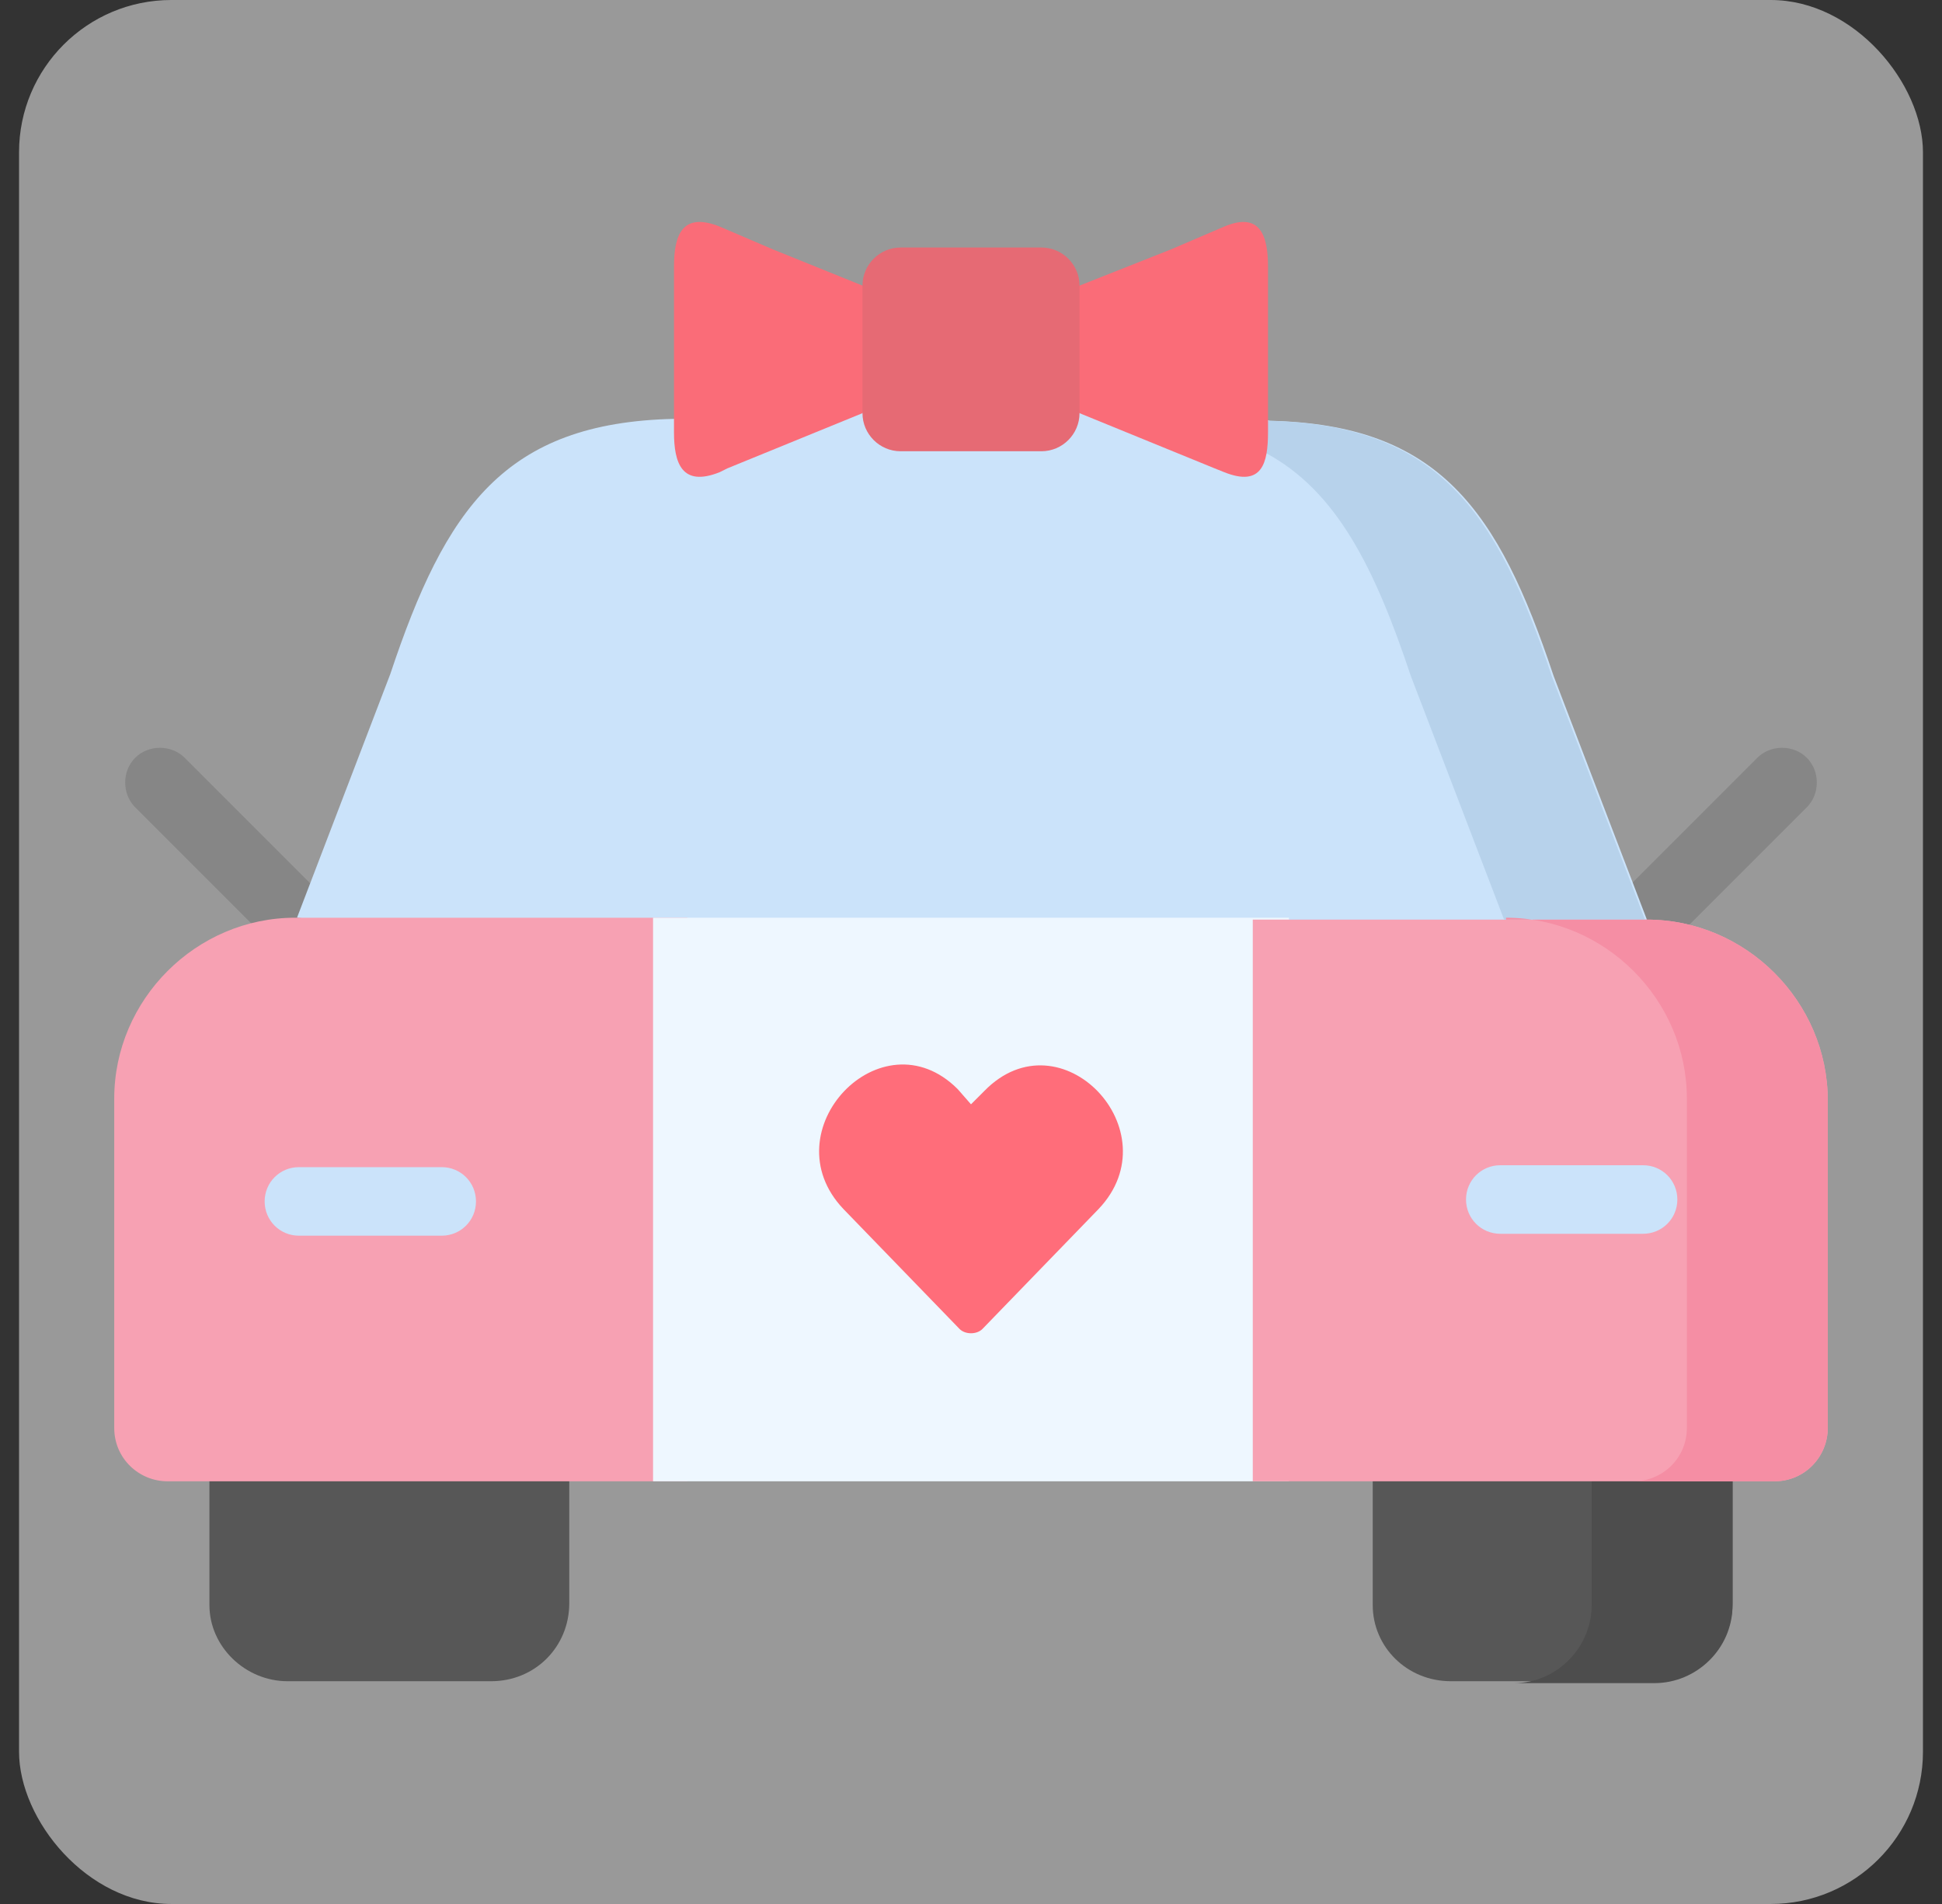
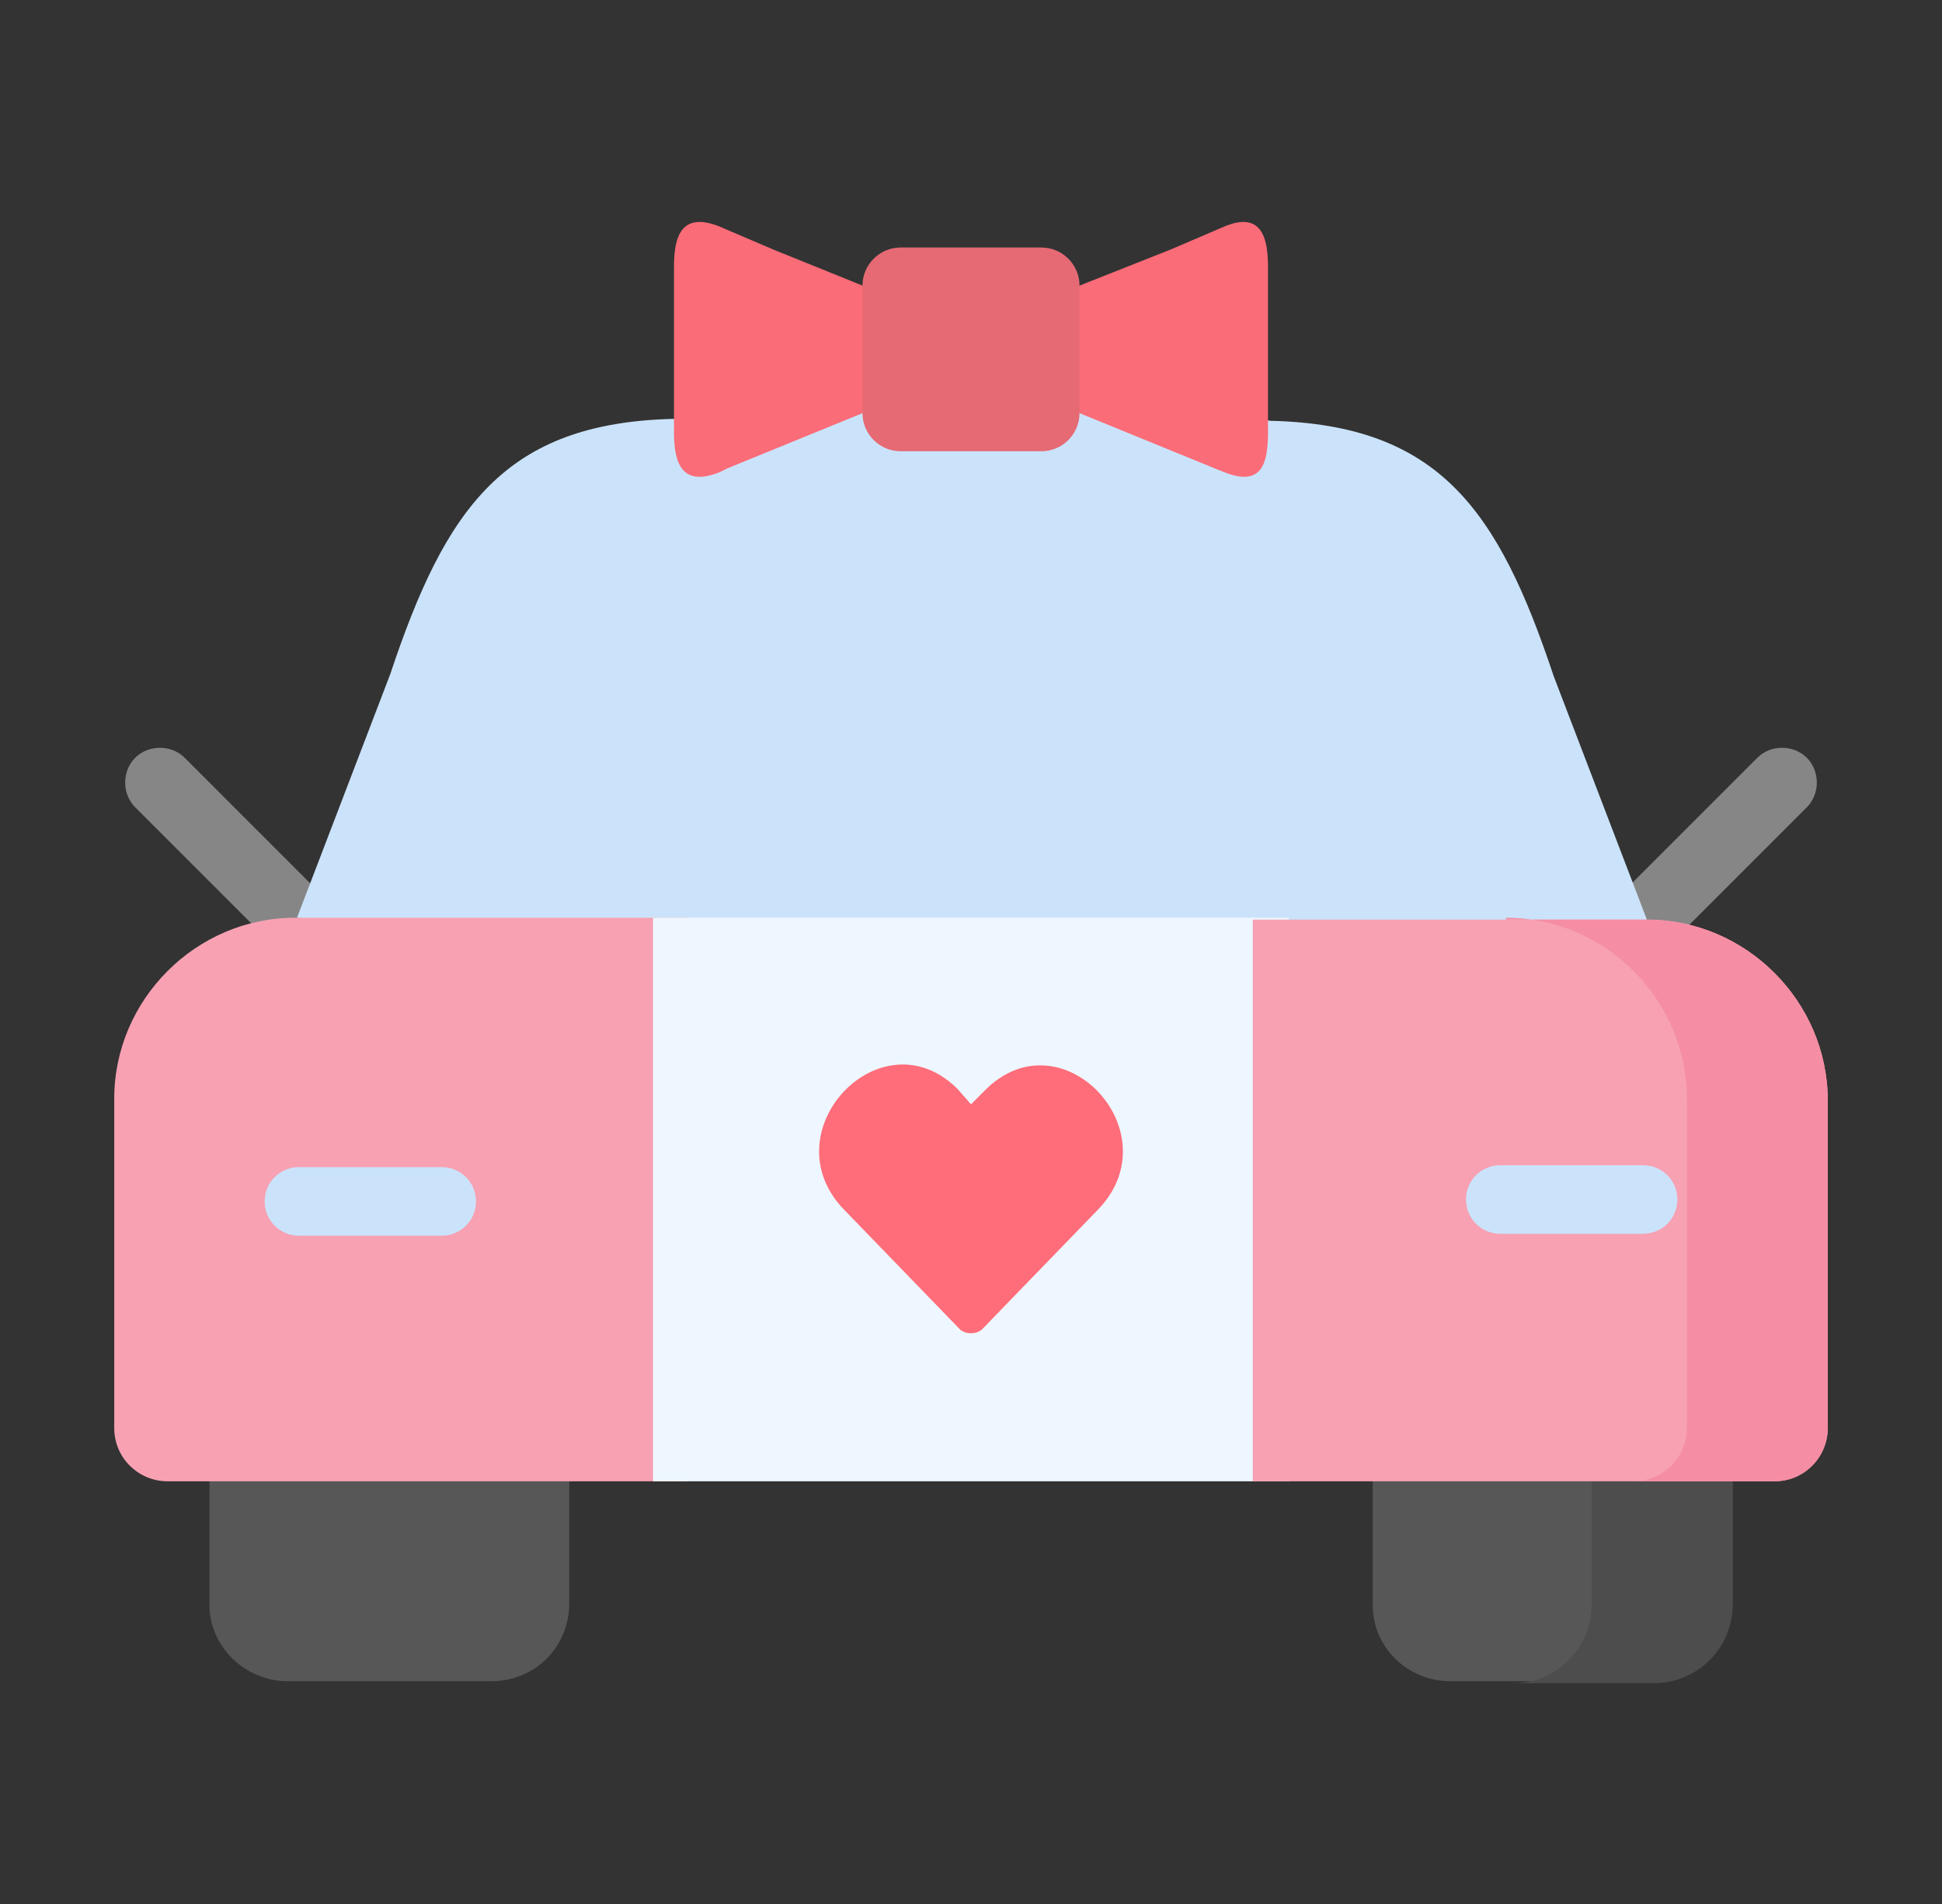
<svg xmlns="http://www.w3.org/2000/svg" width="51" height="50" viewBox="0 0 51 50" fill="none">
  <rect x="0" y="0" width="51" height="50" fill="#333333" stroke="none" />
-   <rect x="0.5" width="50" height="50" rx="4" fill="white" fill-opacity="0.5" />
  <path fill-rule="evenodd" clip-rule="evenodd" d="M7.55 44.15H12.9C14.05 44.15 14.95 43.25 14.95 42.1V38H5.5V42.15C5.5 43.25 6.45 44.15 7.55 44.15Z" fill="#575757" />
  <path fill-rule="evenodd" clip-rule="evenodd" d="M38.1 44.15H43.45C44.55 44.15 45.5 43.25 45.5 42.1V38H36.05V42.15C36.05 43.25 36.95 44.15 38.1 44.15Z" fill="#575757" />
  <path fill-rule="evenodd" clip-rule="evenodd" d="M41.8 42.15C41.8 43.25 40.9 44.2 39.75 44.2H43.45C44.55 44.2 45.5 43.3 45.5 42.15V38H42.9H41.8V42.15Z" fill="#4D4D4D" />
  <path d="M43.9 24.75C43.55 25.1 42.95 25.1 42.6 24.75C42.25 24.4 42.25 23.8 42.6 23.45L46.15 19.9C46.5 19.55 47.1 19.55 47.45 19.9C47.8 20.25 47.8 20.85 47.45 21.2L43.9 24.75Z" fill="#868686" />
  <path d="M8.4 23.45C8.75 23.8 8.75 24.4 8.4 24.75C8.05 25.1 7.45 25.1 7.1 24.75L5.35 23L3.55 21.2C3.2 20.85 3.2 20.25 3.55 19.9C3.9 19.55 4.5 19.55 4.85 19.9L6.65 21.7L8.4 23.45Z" fill="#868686" />
  <path fill-rule="evenodd" clip-rule="evenodd" d="M17.15 25.05H33.85L43.25 24.15L40.8 17.75C39.35 13.4 37.8 11.15 33.35 11.05L25.5 9.15L17.7 11C13.25 11.1 11.7 13.35 10.25 17.7L7.8 24.1L17.15 25.05Z" fill="#CBE3FA" />
  <path fill-rule="evenodd" clip-rule="evenodd" d="M5.5 38.9H15.85H18.05V24.1H7.75C5.15 24.1 3 26.25 3 28.85V37.5C3 38.3 3.65 38.9 4.4 38.9H5.5Z" fill="#F7A1B3" />
-   <path fill-rule="evenodd" clip-rule="evenodd" d="M17.15 24.1H33.85V38.9H17.15V24.1Z" fill="#EEF7FF" />
+   <path fill-rule="evenodd" clip-rule="evenodd" d="M17.15 24.1H33.85V38.9H17.15V24.1" fill="#EEF7FF" />
  <path fill-rule="evenodd" clip-rule="evenodd" d="M32.9 24.1V38.9H35.1H45.5H46.6C47.4 38.9 48 38.25 48 37.5V28.9C48 26.3 45.85 24.15 43.25 24.15H32.9V24.1Z" fill="#F7A1B3" />
-   <path fill-rule="evenodd" clip-rule="evenodd" d="M37.05 17.75L39.5 24.15H43.2L40.75 17.75C39.3 13.4 37.75 11.15 33.3 11.05L32.85 11.35L33.25 11.9C35.1 12.9 36.1 14.9 37.05 17.75Z" fill="#B7D2EB" />
  <path fill-rule="evenodd" clip-rule="evenodd" d="M39.55 24.1C42.15 24.1 44.3 26.25 44.3 28.85V37.5C44.3 38.3 43.65 38.9 42.9 38.9H45.5H46.6C47.4 38.9 48 38.25 48 37.5V28.9C48 26.3 45.85 24.15 43.25 24.15H39.55V24.1Z" fill="#F58EA4" />
  <path d="M7.85 32.45C7.35 32.45 6.95 32.05 6.95 31.55C6.95 31.05 7.35 30.65 7.85 30.65H11.6C12.1 30.65 12.5 31.05 12.5 31.55C12.5 32.05 12.1 32.45 11.6 32.45H7.85Z" fill="#CBE3FA" />
  <path d="M43.15 30.6C43.65 30.6 44.05 31 44.05 31.5C44.05 32 43.65 32.4 43.15 32.4H39.4C38.9 32.4 38.5 32 38.5 31.5C38.5 31 38.9 30.6 39.4 30.6H43.15Z" fill="#CBE3FA" />
  <path fill-rule="evenodd" clip-rule="evenodd" d="M19.1 12.3L22.65 10.85L23.55 9.2L22.65 7.5L20.3 6.55L18.9 5.95C17.9 5.55 17.7 6.2 17.7 7V7.2V11.35C17.7 12.15 17.9 12.8 18.9 12.4L19.1 12.3Z" fill="#FA6C78" />
  <path fill-rule="evenodd" clip-rule="evenodd" d="M28.35 10.85L31.9 12.3L32.15 12.4C33.15 12.8 33.3 12.15 33.3 11.35V7.2V7C33.3 6.2 33.1 5.55 32.15 5.95L30.75 6.55L28.35 7.5L27 9.15L28.35 10.85Z" fill="#FA6C78" />
  <path fill-rule="evenodd" clip-rule="evenodd" d="M23.65 11.85H27.35C27.9 11.85 28.35 11.4 28.35 10.85V7.5C28.35 6.95 27.9 6.5 27.35 6.5H23.65C23.1 6.5 22.65 6.95 22.65 7.5V10.85C22.65 11.4 23.1 11.85 23.65 11.85Z" fill="#E66A74" />
  <path fill-rule="evenodd" clip-rule="evenodd" d="M22.15 31.75L25.2 34.9C25.35 35.05 25.65 35.05 25.8 34.9L28.85 31.75C30.8 29.7 27.85 26.6 25.85 28.65L25.5 29L25.15 28.6C23.15 26.6 20.2 29.7 22.15 31.75Z" fill="#FF6D7A" />
</svg>